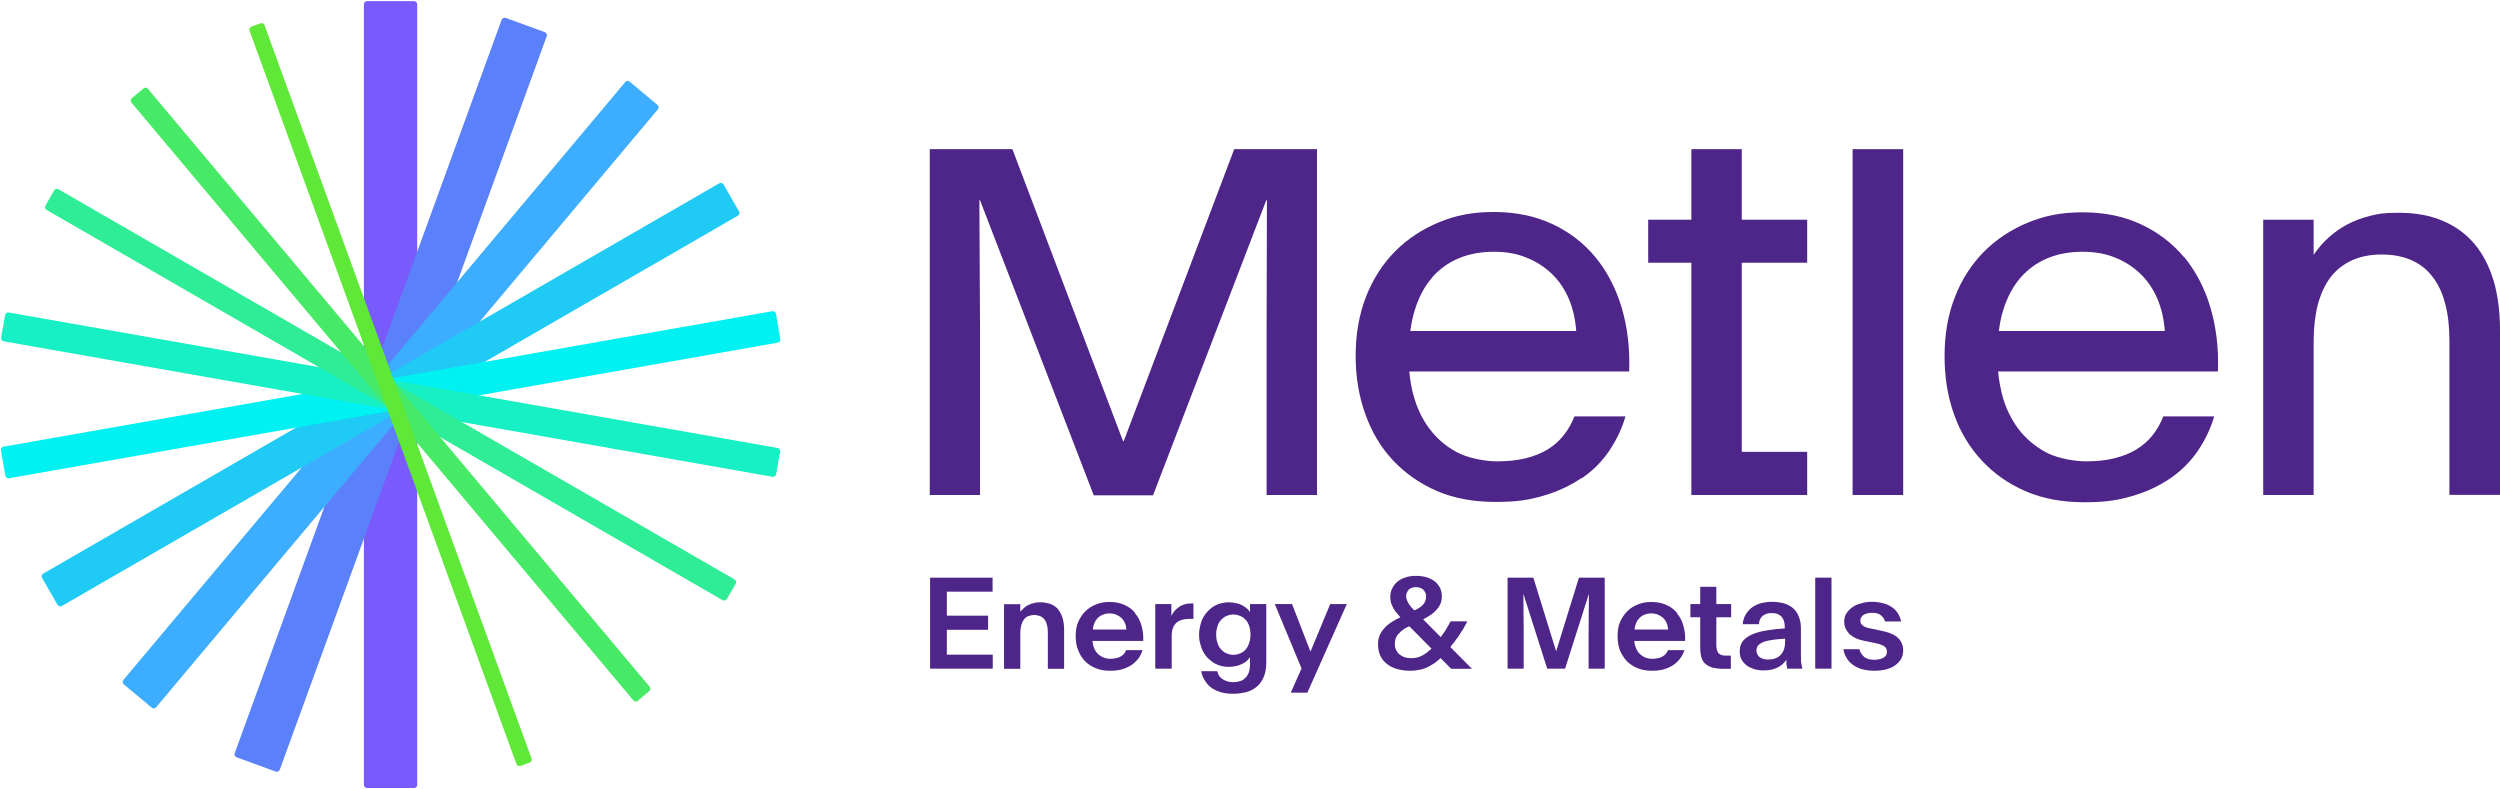
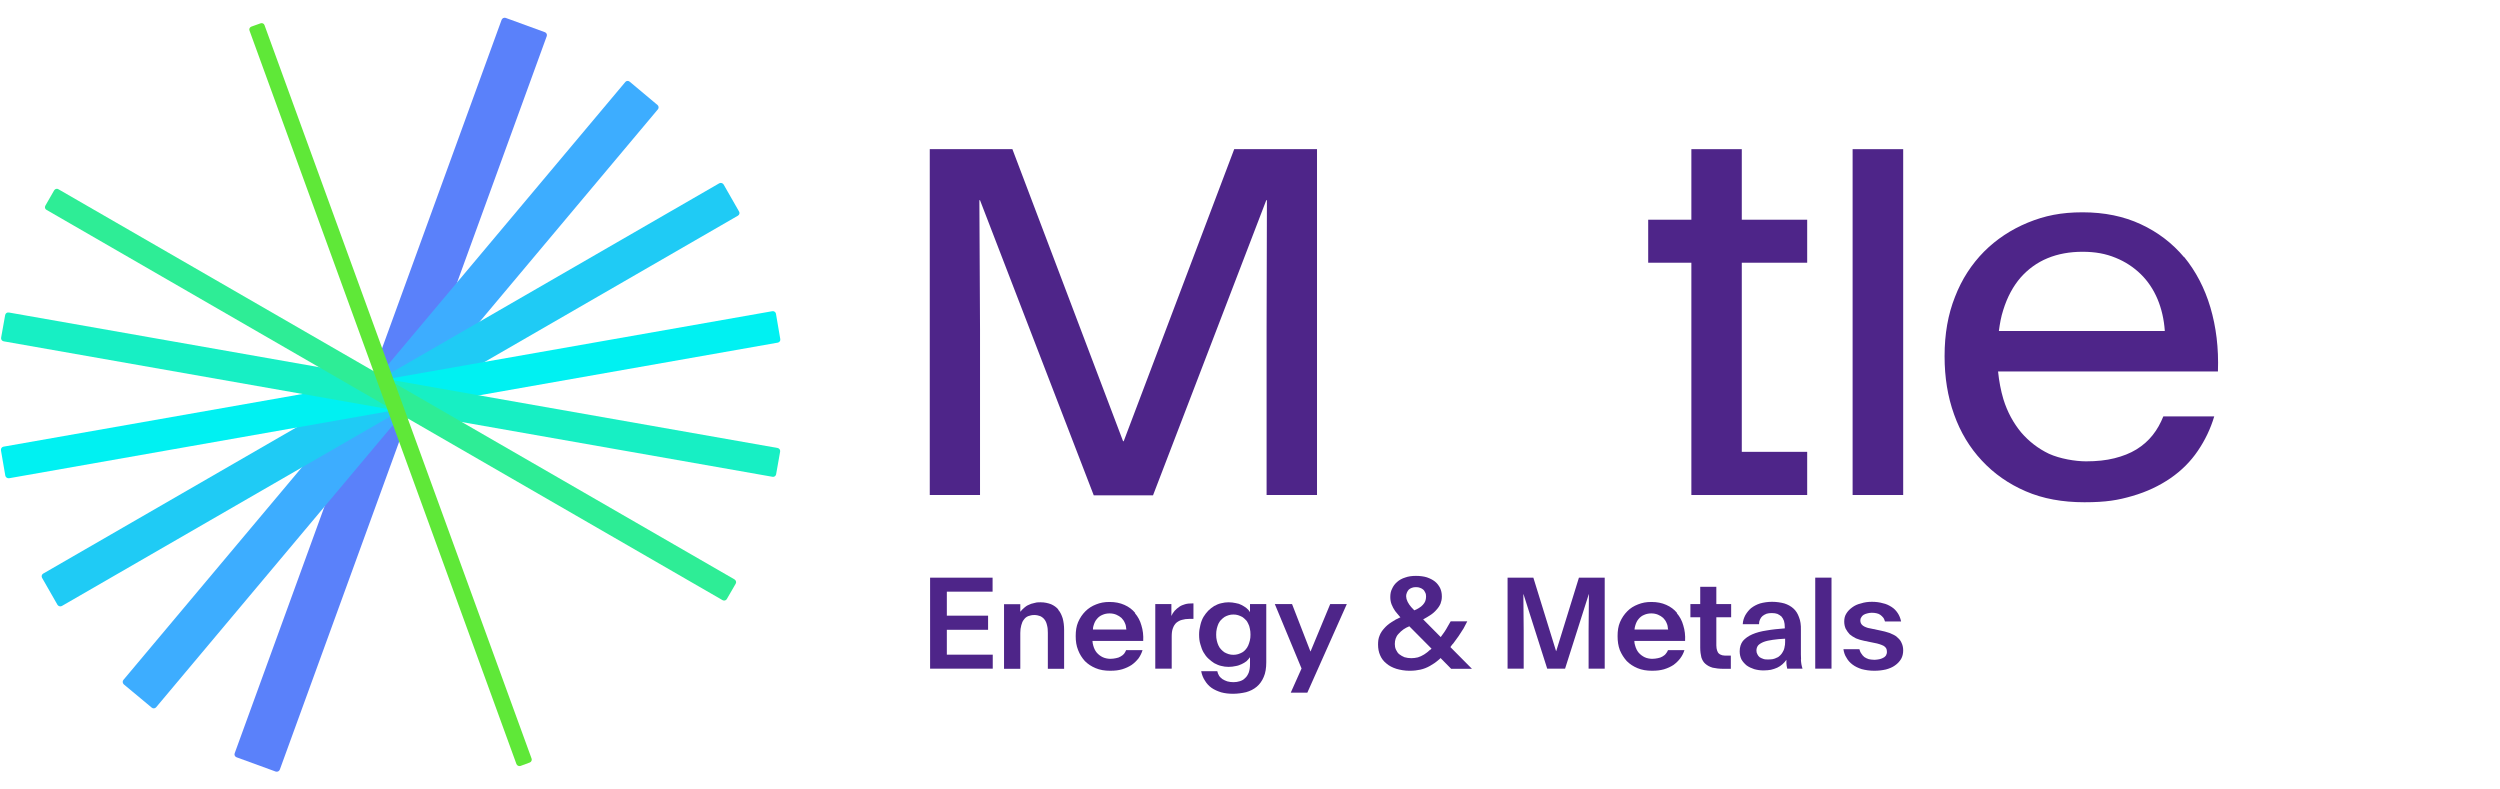
<svg xmlns="http://www.w3.org/2000/svg" version="1.2" viewBox="0 0 1552 490" width="1552" height="490">
  <title>logo (25)</title>
  <style>
		.s0 { fill: #795afd } 
		.s1 { fill: #5a81fa } 
		.s2 { fill: #3dadff } 
		.s3 { fill: #1fcbf5 } 
		.s4 { fill: #00f1f2 } 
		.s5 { fill: #17efc4 } 
		.s6 { fill: #2eed96 } 
		.s7 { fill: #47ea66 } 
		.s8 { fill: #5fe838 } 
		.s9 { fill: #4e2589 } 
	</style>
  <g>
    <g id="_Radial_Repeat_">
-       <path fill-rule="evenodd" class="s0" d="m227.9 0.7h29.1c1.1 0 2 0.9 2 2v484.5c0 1.1-0.9 2-2 2h-29.1c-1.1 0-2-0.9-2-2v-484.5c0-1.1 0.9-2 2-2z" />
-     </g>
+       </g>
    <g id="_Radial_Repeat_-2">
      <path fill-rule="evenodd" class="s1" d="m145.7 467.6l165.7-455.3c0.4-1 1.5-1.5 2.5-1.2l24.4 8.9c1 0.4 1.5 1.5 1.1 2.5l-165.7 455.3c-0.4 1-1.5 1.5-2.5 1.2l-24.4-8.9c-1-0.4-1.5-1.5-1.1-2.5z" />
    </g>
    <g id="_Radial_Repeat_-3">
      <path fill-rule="evenodd" class="s2" d="m76.6 422.1l311.6-371.2c0.6-0.8 1.9-0.9 2.7-0.2l17.3 14.5c0.8 0.7 0.9 1.9 0.2 2.7l-311.5 371.2c-0.7 0.8-1.9 0.9-2.7 0.2l-17.3-14.4c-0.8-0.7-1-2-0.3-2.8z" />
    </g>
    <g id="_Radial_Repeat_-4">
      <path fill-rule="evenodd" class="s3" d="m26.8 356.1l419.7-242.3c0.9-0.5 2.1-0.2 2.7 0.7l9.6 16.8c0.6 0.9 0.2 2.1-0.7 2.6l-419.7 242.3c-0.9 0.5-2.1 0.2-2.7-0.7l-9.6-16.8c-0.5-0.9-0.2-2.1 0.7-2.6z" />
    </g>
    <g id="_Radial_Repeat_-5">
      <path fill-rule="evenodd" class="s4" d="m2.1 277.3l477.3-84.1c1.1-0.2 2.1 0.5 2.3 1.5l2.7 15.8c0.2 1-0.5 2-1.5 2.2l-477.3 84.2c-1.1 0.1-2.1-0.6-2.3-1.6l-2.7-15.7c-0.2-1.1 0.5-2.1 1.5-2.3z" />
    </g>
    <g id="_Radial_Repeat_-6">
      <path fill-rule="evenodd" class="s5" d="m0.7 209.6l2.5-14c0.2-1.1 1.2-1.8 2.3-1.6l477.2 84.1c1.1 0.2 1.8 1.2 1.6 2.3l-2.5 14.1c-0.2 1-1.2 1.7-2.2 1.5l-477.3-84.1c-1.1-0.2-1.8-1.2-1.6-2.3z" />
    </g>
    <g id="_Radial_Repeat_-7">
      <path fill-rule="evenodd" class="s6" d="m28.2 127.6l5.4-9.4c0.6-1 1.8-1.3 2.7-0.7l419.7 242.2c0.9 0.6 1.3 1.7 0.7 2.7l-5.5 9.5c-0.5 0.9-1.7 1.2-2.6 0.7l-419.7-242.3c-1-0.5-1.3-1.7-0.7-2.7z" />
    </g>
    <g id="_Radial_Repeat_-8">
-       <path fill-rule="evenodd" class="s7" d="m81.9 60.9l7.2-6c0.8-0.7 2-0.6 2.7 0.2l311.5 371.2c0.7 0.8 0.6 2.1-0.2 2.7l-7.2 6.1c-0.8 0.7-2 0.6-2.7-0.3l-311.6-371.1c-0.6-0.9-0.5-2.1 0.3-2.8z" />
-     </g>
+       </g>
    <g id="_Radial_Repeat_-9">
      <path fill-rule="evenodd" class="s8" d="m156.1 16.5l5.6-2c1-0.4 2.2 0.1 2.5 1.1l165.8 455.3c0.4 1-0.2 2.2-1.2 2.5l-5.7 2.1c-1 0.3-2.1-0.2-2.5-1.2l-165.7-455.3c-0.4-1 0.1-2.1 1.2-2.5z" />
    </g>
  </g>
  <g>
    <g>
      <path fill-rule="evenodd" class="s9" d="m587.8 391h25.6v-8.8h-25.6v-14.9h28.4v-8.7h-38.8v56.5h38.9v-8.7h-28.5v-15.4z" />
      <path class="s9" d="m657.1 378.5c-1.2-1.5-2.8-2.6-4.6-3.4-1.9-0.7-4-1.2-6.5-1.2-2.6 0-2.9 0.2-4.1 0.5-1.2 0.2-2.3 0.6-3.5 1.2-1 0.4-1.9 1.1-2.7 1.8-0.9 0.8-1.6 1.5-2.3 2.4v-4.7h-10.1v40.1h10.1v-22.3q0-2.6 0.6-4.7c0.4-1.4 0.8-2.6 1.6-3.5 0.7-1 1.5-1.7 2.7-2.2 1.1-0.4 2.3-0.7 3.8-0.7 1.4 0 2.6 0.3 3.7 0.7 1 0.5 2 1.2 2.7 2.2 0.7 0.9 1.2 2.1 1.5 3.5 0.4 1.4 0.5 3 0.5 4.7v22.3h10.1v-24.2c0-2.6-0.3-5-0.9-7.2-0.7-2.1-1.5-3.9-2.8-5.3z" />
      <path class="s9" d="m704.7 380.5q-2.6-3.2-6.7-5c-2.7-1.2-5.7-1.8-9.2-1.8-3.4 0-5.7 0.5-8.3 1.5-2.6 1-4.8 2.4-6.7 4.3q-2.8 2.8-4.5 6.7c-1.1 2.6-1.5 5.4-1.5 8.7 0 3.2 0.4 6 1.5 8.7 1 2.6 2.4 4.8 4.2 6.8q2.8 2.8 6.7 4.4c2.6 1.1 5.6 1.6 8.9 1.6 3.4 0 5.3-0.3 7.5-0.9 2.3-0.7 4.2-1.6 5.9-2.7 1.7-1.2 3-2.5 4.3-4.1 1.1-1.6 1.9-3.2 2.5-5.1h-10.2c-0.3 0.8-0.8 1.6-1.3 2.3-0.6 0.7-1.3 1.2-2.2 1.7-0.8 0.5-1.7 0.8-2.8 1-1 0.2-2.2 0.4-3.5 0.4-1.3 0-3.2-0.3-4.7-1q-2.1-1-3.7-2.8c-1-1.2-1.7-2.6-2.2-4.4-0.3-0.9-0.4-1.8-0.5-2.9h31.5c0.2-3.5-0.2-6.7-1.1-9.6-0.8-3-2.2-5.5-4-7.6zm-5.4 10.3h-20.8c0-0.8 0.1-1.6 0.3-2.2 0.5-1.8 1.2-3.3 2.2-4.4 0.9-1.1 2.1-2 3.4-2.5 1.3-0.6 2.9-0.9 4.4-0.9 1.6 0 3 0.3 4.2 0.8 1.2 0.5 2.3 1.2 3.2 2 0.9 0.9 1.6 1.9 2.1 3.1 0.6 1.2 0.8 2.5 0.9 3.9z" />
      <path class="s9" d="m735.7 375.1c-1.4 0.4-2.6 0.9-3.6 1.6-1.1 0.7-2 1.6-2.9 2.5-0.8 0.9-1.5 2-2 3.2v-7.4h-10v40.1h10.2v-19.9c0-2.1 0.2-3.8 0.7-5.1 0.5-1.4 1.2-2.6 2.2-3.5 1-0.8 2.2-1.5 3.5-1.8 1.4-0.4 2.8-0.6 4.6-0.6h2.5v-9.6h-0.8c-1.6 0-3 0.1-4.4 0.5z" />
      <path class="s9" d="m776 380q-0.8-1.4-2.2-2.5c-1-0.7-1.9-1.4-3-1.9-1.1-0.6-2.3-1-3.7-1.2-1.4-0.3-2.8-0.5-4.4-0.5-1.6 0-3 0.2-4.6 0.6-1.5 0.3-3 1-4.3 1.7-1.3 0.8-2.6 1.8-3.7 2.9-1.1 1.1-2.1 2.5-3 3.9-0.8 1.4-1.5 3.2-1.9 5-0.5 1.9-0.8 3.8-0.8 5.9 0 2.3 0.2 4.2 0.8 6.1 0.5 1.8 1.1 3.5 1.9 4.9 0.9 1.5 1.8 2.8 3 3.9 1.2 1.1 2.4 2.1 3.7 2.9 1.4 0.7 2.8 1.4 4.3 1.7 1.5 0.4 3 0.6 4.6 0.6 1.6 0 3-0.2 4.4-0.5 1.4-0.2 2.6-0.7 3.7-1.2 1.1-0.5 2.1-1.1 3-1.8 0.8-0.8 1.6-1.6 2.2-2.5v4.4c0 2.1-0.3 3.8-0.8 5.2-0.6 1.4-1.3 2.6-2.3 3.4-0.9 1-2 1.5-3.2 1.9-1.2 0.4-2.6 0.6-4 0.6-1.4 0-2.6-0.2-3.8-0.5-1.1-0.4-2.1-0.8-3-1.4-0.8-0.6-1.6-1.3-2.1-2.1q-0.8-1.3-1.1-2.8h-10c0.4 2.1 1.2 4.2 2.3 5.8q1.6 2.7 4.1 4.5c1.7 1.2 3.8 2.1 6 2.8 2.2 0.6 4.7 0.9 7.4 0.9 2.7 0 5.6-0.4 8.1-1 2.5-0.7 4.7-1.8 6.6-3.4 1.8-1.5 3.3-3.6 4.3-6 1.1-2.4 1.6-5.6 1.6-9.2v-36.1h-10.1v4.9zm0.3 14c0 1.3-0.1 2.6-0.4 3.7-0.3 1.1-0.6 2.1-1 3-0.4 1-1 1.8-1.6 2.5-0.6 0.8-1.3 1.3-2.1 1.8-0.9 0.5-1.7 0.8-2.6 1.1-1 0.3-1.9 0.4-2.9 0.4-1 0-2-0.1-2.9-0.4-0.9-0.3-1.7-0.6-2.6-1.1-0.7-0.5-1.5-1.1-2.1-1.8-0.7-0.7-1.2-1.4-1.7-2.5-0.4-1-0.8-1.9-1-3-0.3-1.1-0.4-2.4-0.4-3.7 0-1.3 0.1-2.6 0.4-3.8 0.3-1.1 0.6-2.1 1-3 0.5-0.9 1-1.8 1.7-2.4 0.6-0.7 1.4-1.3 2.1-1.8 0.8-0.5 1.7-0.8 2.6-1.1 0.9-0.3 1.9-0.4 2.9-0.4 1 0 2 0.1 2.9 0.4 0.8 0.3 1.7 0.6 2.6 1.1 0.7 0.5 1.5 1.1 2.1 1.8 0.7 0.6 1.2 1.5 1.6 2.4 0.5 0.9 0.8 1.9 1 3 0.3 1.2 0.4 2.4 0.4 3.8z" />
      <path fill-rule="evenodd" class="s9" d="m813.6 404.4h-0.1l-11.4-29.4h-10.7l16.6 40-6.7 15h10.3l24.5-55h-10.3l-12.2 29.4z" />
      <path class="s9" d="m902 399.7c1.2-1.6 2.4-3.2 3.5-4.8 1.1-1.7 2.1-3.3 3.1-4.8 0.9-1.6 1.6-3.1 2.3-4.4h-10.3c-0.6 0.9-1.1 2-1.8 3.1-0.6 1.2-1.4 2.4-2.1 3.5-0.8 1.1-1.5 2.1-2.3 3.2l-10.9-11c1.6-0.9 3.1-1.7 4.4-2.6q2.3-1.5 3.9-3.4c1.1-1.2 1.9-2.4 2.5-3.8 0.5-1.4 0.8-2.7 0.8-4.3v-0.2c0-2-0.4-3.7-1.1-5.2-0.8-1.5-1.8-2.9-3.2-4-1.4-1.1-3-1.9-5-2.6-1.9-0.6-4.3-0.9-6.8-0.9-2.5 0-4.7 0.3-6.6 1-2 0.6-3.8 1.6-5.1 2.8-1.4 1.2-2.4 2.6-3.1 4.2-0.8 1.5-1.1 3.2-1.1 5.1v0.1q0 2.4 0.8 4.5c0.6 1.5 1.3 2.8 2.2 4.1 1 1.2 1.9 2.4 2.9 3.5 0.1 0.2 0.3 0.3 0.4 0.4-2.1 0.9-3.9 1.9-5.5 3-1.9 1.2-3.4 2.5-4.6 3.9-1.2 1.3-2.3 2.9-2.9 4.6-0.7 1.7-0.9 3.4-0.9 5.4 0 2.5 0.4 4.7 1.3 6.7 0.8 1.9 2.1 3.7 3.9 5.1 1.6 1.4 3.7 2.5 6.2 3.3 2.4 0.7 5.2 1.2 8.1 1.2 3 0 4.8-0.3 6.8-0.7q3.1-0.7 5.9-2.3c1.8-1 3.6-2.2 5.3-3.7 0.5-0.3 0.9-0.8 1.3-1.2l6.6 6.7h12.9l-13.4-13.5c0.4-0.7 1-1.3 1.5-2zm-29.1-29.3c0-1 0.2-1.8 0.5-2.5 0.3-0.8 0.7-1.3 1.2-1.9q0.8-0.7 1.9-1.1c0.8-0.3 1.6-0.4 2.5-0.4 1 0 1.8 0.1 2.5 0.4q1.2 0.4 2 1.1c0.6 0.5 0.9 1.1 1.3 1.9 0.4 0.7 0.5 1.5 0.5 2.5 0 1.1-0.2 1.9-0.5 2.8-0.3 0.8-0.8 1.5-1.5 2.3-0.6 0.7-1.5 1.4-2.5 2-0.7 0.5-1.8 1-2.8 1.4-0.6-0.6-1.3-1.3-1.9-2-0.9-1-1.6-2.1-2.2-3.2-0.5-1.1-0.9-2.1-0.9-3.2v-0.2zm15 32.9c-1.3 1.2-2.6 2.3-3.8 3-1.3 0.8-2.6 1.4-3.9 1.8-1.3 0.3-2.7 0.5-4 0.5-1.4 0-3-0.2-4.3-0.6-1.2-0.5-2.3-1.1-3.3-1.9-0.9-0.7-1.5-1.8-2-2.8-0.5-1.1-0.7-2.2-0.7-3.5q0-1.8 0.5-3.3c0.4-1.1 0.9-2.1 1.8-3 0.8-0.9 1.8-1.9 3.1-2.8q1.6-1.1 3.6-1.9l13.8 13.9c-0.2 0.2-0.5 0.4-0.7 0.7z" />
      <path fill-rule="evenodd" class="s9" d="m966.1 404.2h-0.1l-14.1-45.6h-16v56.5h10v-23.6l-0.2-22.6h0.1l14.7 46.2h11.1l14.7-46.2h0.1l-0.2 22.6v23.6h10v-56.5h-16l-14.1 45.6z" />
      <path class="s9" d="m1041.1 380.5q-2.6-3.2-6.7-5c-2.7-1.2-5.7-1.8-9.2-1.8-3.4 0-5.7 0.5-8.3 1.5-2.6 1-4.9 2.4-6.7 4.3q-2.8 2.8-4.5 6.7c-1.1 2.6-1.5 5.4-1.5 8.7 0 3.2 0.4 6 1.4 8.7 1.1 2.6 2.5 4.8 4.3 6.8q2.8 2.8 6.7 4.4c2.6 1.1 5.7 1.6 8.9 1.6 3.3 0 5.3-0.3 7.5-0.9 2.3-0.7 4.2-1.6 5.9-2.7 1.6-1.2 3-2.5 4.2-4.1 1.2-1.6 2-3.2 2.6-5.1h-10.2c-0.3 0.8-0.8 1.6-1.4 2.3-0.5 0.7-1.3 1.2-2.1 1.7-0.8 0.5-1.8 0.8-2.8 1-1 0.2-2.2 0.4-3.5 0.4-1.3 0-3.3-0.3-4.7-1q-2.1-1-3.7-2.8c-1-1.2-1.7-2.6-2.2-4.4-0.3-0.9-0.5-1.8-0.5-2.9h31.5c0.2-3.5-0.2-6.7-1.1-9.6-0.8-3-2.2-5.5-4-7.6zm-5.4 10.3h-21c0.1-0.8 0.2-1.6 0.4-2.2 0.5-1.8 1.2-3.3 2.2-4.4 0.9-1.1 2.1-2 3.4-2.5 1.3-0.6 2.9-0.9 4.4-0.9 1.6 0 3 0.3 4.2 0.8 1.2 0.5 2.3 1.2 3.2 2 0.9 0.9 1.6 1.9 2.1 3.1 0.6 1.2 0.8 2.5 0.9 3.9z" />
      <path class="s9" d="m1065.5 364.3h-10v10.7h-6.1v8.2h6.1v18.9c0 2.3 0.3 4.4 0.7 6 0.6 1.7 1.3 3 2.5 4 1.2 1.1 2.6 1.8 4.5 2.4 1.9 0.4 4.1 0.7 6.7 0.7h4.6v-8.2h-2.5c-1 0-1.9 0-2.8-0.2-0.8-0.3-1.5-0.5-2-1-0.6-0.4-0.9-1.1-1.2-1.9-0.3-0.9-0.5-1.9-0.5-3.2v-17.5h9.2v-8.2h-9.2z" />
      <path class="s9" d="m1118.1 409.4c0-1-0.1-2.1-0.1-3.2q0-1.8 0-3.9v-11.2c0.1-3.1-0.3-5.8-1.2-8-0.8-2.2-1.9-4-3.5-5.4-1.6-1.4-3.4-2.4-5.6-3.1-2.3-0.6-4.8-1-7.6-1-2.7 0-5.2 0.4-7.4 1-2.2 0.7-4 1.7-5.6 2.9-1.4 1.2-2.6 2.7-3.6 4.4-0.9 1.7-1.5 3.5-1.6 5.6h10.1c0-1.2 0.2-2.1 0.6-2.9 0.4-0.9 0.9-1.6 1.6-2.2q1-0.8 2.5-1.4c1-0.3 2-0.4 3.3-0.4q2 0 3.4 0.5c0.9 0.4 1.8 1 2.5 1.6 0.7 0.8 1.2 1.7 1.6 2.8q0.5 1.7 0.5 3.9v0.7c-4.1 0.3-8 0.7-11.3 1.3-3.4 0.5-6.4 1.3-8.9 2.4-2.5 1.1-4.4 2.5-5.8 4.1-1.3 1.7-2 3.9-2 6.4q0 2.8 1.1 5.1c0.8 1.4 1.9 2.6 3.2 3.7 1.4 1 2.9 1.7 4.7 2.3 1.8 0.5 3.7 0.8 5.8 0.8 2 0 3.2-0.2 4.6-0.4 1.4-0.3 2.7-0.8 3.9-1.3 1.2-0.6 2.2-1.2 3.2-2.1q1.4-1.2 2.5-2.8c0 0.6 0 1.1 0 1.6 0 0.5 0 1 0.1 1.5 0 0.5 0.1 0.8 0.2 1.3 0.1 0.5 0.1 0.7 0.2 1.1h9.5c-0.3-0.9-0.5-1.8-0.7-2.8-0.2-0.9-0.2-1.9-0.3-2.9zm-10.3-7.3c-0.2 1-0.6 1.9-1.1 2.7-0.4 0.8-1 1.5-1.5 2-0.6 0.6-1.3 1.2-2.2 1.5-0.7 0.4-1.6 0.7-2.5 0.9q-1.4 0.2-2.8 0.2c-0.9 0-2.1 0-2.9-0.3-1-0.3-1.7-0.7-2.4-1.1-0.6-0.5-1.1-1.1-1.4-1.8-0.4-0.7-0.6-1.4-0.6-2.3 0-1.4 0.4-2.4 1.1-3.3 0.8-0.8 1.9-1.5 3.4-2.1 1.6-0.6 3.5-1 5.7-1.3 2.2-0.3 4.7-0.6 7.6-0.7v2.1c0 1.2-0.1 2.3-0.4 3.3z" />
      <path fill-rule="evenodd" class="s9" d="m1137 358.6v56.5h-10.1v-56.5z" />
      <path class="s9" d="m1177.4 395.2c-1.2-0.9-2.8-1.6-4.5-2.3-1.8-0.6-3.6-1.1-5.7-1.5l-6.2-1.3c-1-0.1-1.8-0.4-2.6-0.7-0.7-0.3-1.4-0.6-1.9-1-0.6-0.4-0.9-0.9-1.2-1.4-0.3-0.6-0.4-1.1-0.4-1.9q0-1.1 0.6-1.9c0.3-0.6 0.8-1.1 1.4-1.5 0.7-0.4 1.4-0.7 2.3-0.9 0.8-0.2 1.7-0.4 2.8-0.4 1 0 2 0.1 2.9 0.3 1 0.2 1.7 0.5 2.4 1 0.7 0.5 1.2 1 1.8 1.7 0.5 0.6 0.8 1.5 1.1 2.4h10c-0.4-2-1.1-3.7-2.1-5.2-1-1.5-2.2-2.8-3.8-3.8-1.6-1-3.3-1.9-5.4-2.3-2-0.6-4.3-0.9-6.8-0.9-2.5 0-4.7 0.3-6.8 1-2.2 0.5-3.9 1.3-5.5 2.5-1.5 1.1-2.7 2.3-3.6 3.8-0.9 1.4-1.3 3-1.3 4.9 0 1.7 0.3 3.1 0.9 4.5 0.7 1.3 1.5 2.4 2.5 3.5q1.7 1.4 3.9 2.5c1.5 0.6 3.3 1.2 5 1.5l6.3 1.3c1.2 0.2 2.4 0.5 3.3 0.8 0.9 0.3 1.7 0.6 2.5 1 0.7 0.4 1.2 0.9 1.6 1.5q0.5 0.8 0.5 2.2c0 0.7 0 1.1-0.3 1.6-0.1 0.5-0.3 0.8-0.7 1.2-0.4 0.4-0.7 0.7-1.2 0.9-0.5 0.3-1 0.5-1.6 0.7-0.5 0.2-1.2 0.3-1.8 0.4-0.7 0.1-1.4 0.2-2.2 0.2-1.3 0-2.5-0.2-3.5-0.4-1-0.3-1.9-0.8-2.7-1.3-0.7-0.6-1.4-1.3-1.9-2.2-0.6-0.8-0.9-1.7-1.2-2.7h-9.9c0.3 1.9 0.8 3.7 1.9 5.3 0.9 1.7 2.2 3.1 3.8 4.3 1.6 1.2 3.5 2.1 5.7 2.8 2.3 0.6 4.9 1 7.7 1 2.9 0 5-0.3 7.3-0.8 2.2-0.6 4.1-1.4 5.6-2.5 1.6-1.1 2.8-2.4 3.8-4 0.9-1.6 1.3-3.4 1.3-5.3 0-2-0.4-3.5-1.1-4.9-0.6-1.4-1.6-2.5-2.9-3.5z" />
    </g>
    <path fill-rule="evenodd" class="s9" d="m786.5 124.3l-0.2 79.9v103.1h31.3v-214.7h-51.4l-68.6 181.3h-0.4l-68.7-181.3h-51.3v214.7h31.2v-103.1l-0.4-79.9h0.4l70.6 183.2h36.8l70.3-183.2h0.4z" />
-     <path class="s9" d="m982 296.9q10.3-7.1 17-17c4.4-6.6 7.9-13.7 10.1-21.4h-31.7c-1.6 4.2-3.8 8.1-6.6 11.6q-4 5.2-10 8.9c-3.9 2.4-8.5 4.2-13.7 5.5-5.2 1.3-11.1 1.9-17.7 1.9-6.6 0-16.1-1.6-23-4.7-6.8-3.2-12.5-7.7-17.2-13.3-4.8-5.7-8.5-12.5-11-20.6-1.7-5.4-2.8-11.2-3.3-17.2h136.5v-0.2c0.5-14.3-1.1-27.4-4.7-39.6-3.7-12.1-9.1-22.5-16.4-31.3-7.2-8.7-16.2-15.6-26.8-20.5-10.6-4.9-22.6-7.4-36.1-7.4-13.5 0-23.6 2.1-34.1 6.4-10.4 4.3-19.5 10.3-27.2 18-7.7 7.8-13.7 17.1-18 28-4.3 11-6.5 23.2-6.5 36.8v0.3c0 12.9 2 24.9 6 36 3.9 11 9.6 20.6 17.1 28.6 7.6 8.1 16.7 14.5 27.3 19.1 10.7 4.6 22.9 6.8 36.4 6.8 13.6 0 21-1.3 29.9-3.9 8.9-2.6 16.7-6.3 23.6-11zm-93-124.6c4.6-5.3 10.2-9.3 16.7-12 6.5-2.7 13.7-4 21.7-4 8 0 14.4 1.2 20.4 3.7 6.1 2.4 11.3 5.9 15.8 10.2 4.5 4.4 7.9 9.6 10.4 15.5 2.5 6 4 12.5 4.5 19.6v0.2h-103c0.7-4.7 1.5-9 2.8-13 2.5-8.1 6.1-14.9 10.8-20.2z" />
    <path fill-rule="evenodd" class="s9" d="m1181.5 92.6v214.7h-31.4v-214.7z" />
    <path class="s9" d="m1355.9 159.7c-7.3-8.7-16.3-15.6-26.9-20.5-10.5-4.9-22.6-7.4-36.1-7.4-13.4 0-23.5 2.1-34 6.4-10.4 4.3-19.5 10.3-27.2 18-7.7 7.8-13.8 17.1-18 28-4.4 11-6.5 23.2-6.5 36.8v0.3c0 12.9 1.9 24.9 5.9 36 3.9 11 9.7 20.6 17.2 28.6 7.5 8.1 16.6 14.5 27.3 19.1 10.6 4.6 22.8 6.8 36.4 6.8 13.5 0 20.9-1.3 29.8-3.9 9-2.6 16.7-6.3 23.6-11q10.3-7.1 17-17c4.5-6.6 7.9-13.7 10.2-21.4h-31.6c-1.7 4.2-3.8 8.1-6.6 11.6q-4.1 5.2-10.1 8.9c-3.9 2.4-8.5 4.2-13.7 5.5-5.2 1.3-11 1.9-17.6 1.9-6.6 0-16.2-1.6-23-4.7-6.7-3.2-12.5-7.7-17.3-13.3-4.7-5.7-8.5-12.5-11-20.6-1.6-5.4-2.7-11.2-3.3-17.2h136.5v-0.2c0.5-14.3-1.1-27.4-4.7-39.6-3.6-12.1-9.1-22.5-16.3-31.3zm-12.1 45.8h-102.9c0.6-4.7 1.4-9 2.7-13 2.5-8.1 6.2-14.9 10.8-20.2 4.7-5.3 10.2-9.3 16.7-12 6.5-2.7 13.8-4 21.7-4 8 0 14.4 1.2 20.5 3.7 6 2.4 11.3 5.9 15.7 10.2 4.5 4.4 7.9 9.6 10.4 15.5 2.5 6 4 12.5 4.5 19.6v0.2z" />
-     <path class="s9" d="m1548.1 174.6c-2.6-9-6.6-16.7-11.8-23-5.3-6.3-11.8-11.1-19.6-14.4-7.8-3.4-16.9-5.1-27.3-5.1-10.4 0-12.4 0.6-17.7 1.8-5.3 1.3-10 3.1-14.3 5.3-4.3 2.3-8.2 5-11.7 8.2-3.5 3.1-6.6 6.7-9.4 10.8v-21.8h-31.3v170.9h31.3v-95.2c0-8.6 0.9-16.3 2.6-23 1.8-6.6 4.4-12.3 7.9-17 3.6-4.6 7.9-8 13.1-10.4 5.3-2.4 11.4-3.7 18.6-3.7 7.1 0 13.2 1.2 18.5 3.5 5.2 2.3 9.6 5.7 13.1 10.3 3.6 4.6 6.2 10.2 7.9 16.9 1.8 6.7 2.6 14.3 2.6 22.9v95.6h31.4v-102.2c0-11.4-1.3-21.5-3.9-30.6z" />
    <path fill-rule="evenodd" class="s9" d="m1121.9 280.5h-40.6v-29.1-14.7-73.6h40.6v-26.7h-40.6v-43.8h-31.3v43.8h-26.8v26.7h26.8v73.6 17.8 26 26.8h31.3 40.6v-26.8z" />
  </g>
</svg>